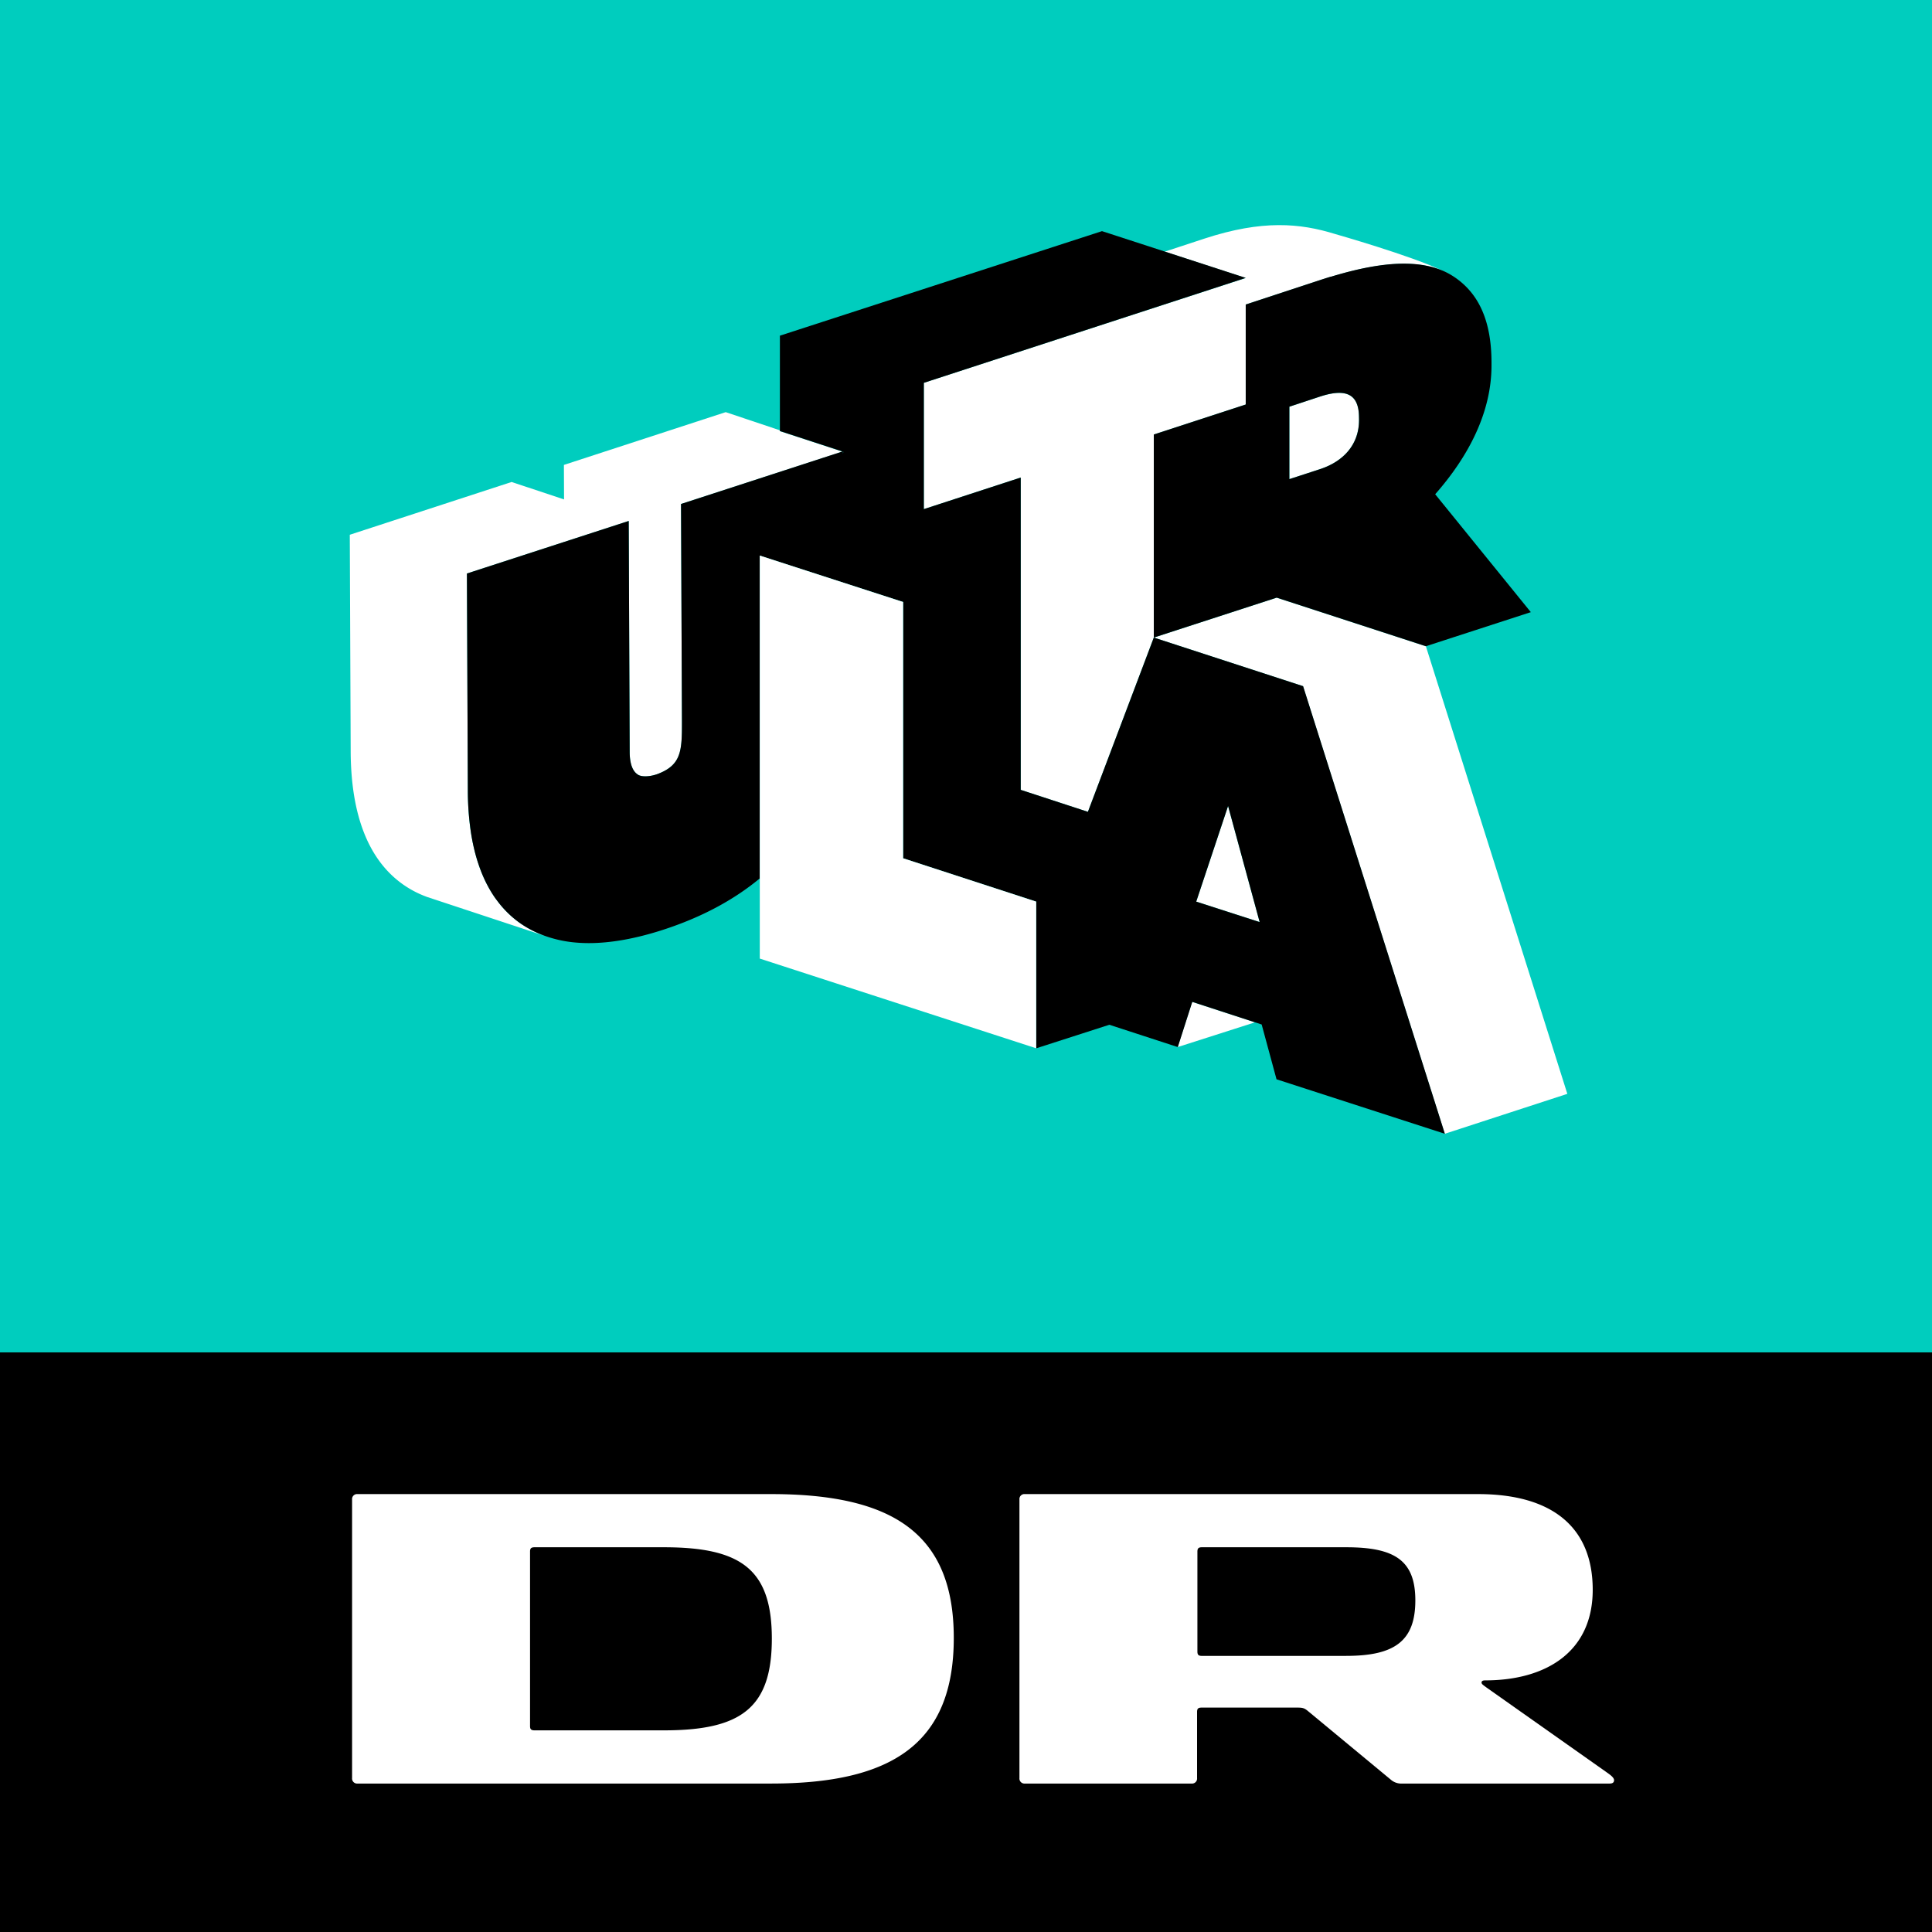
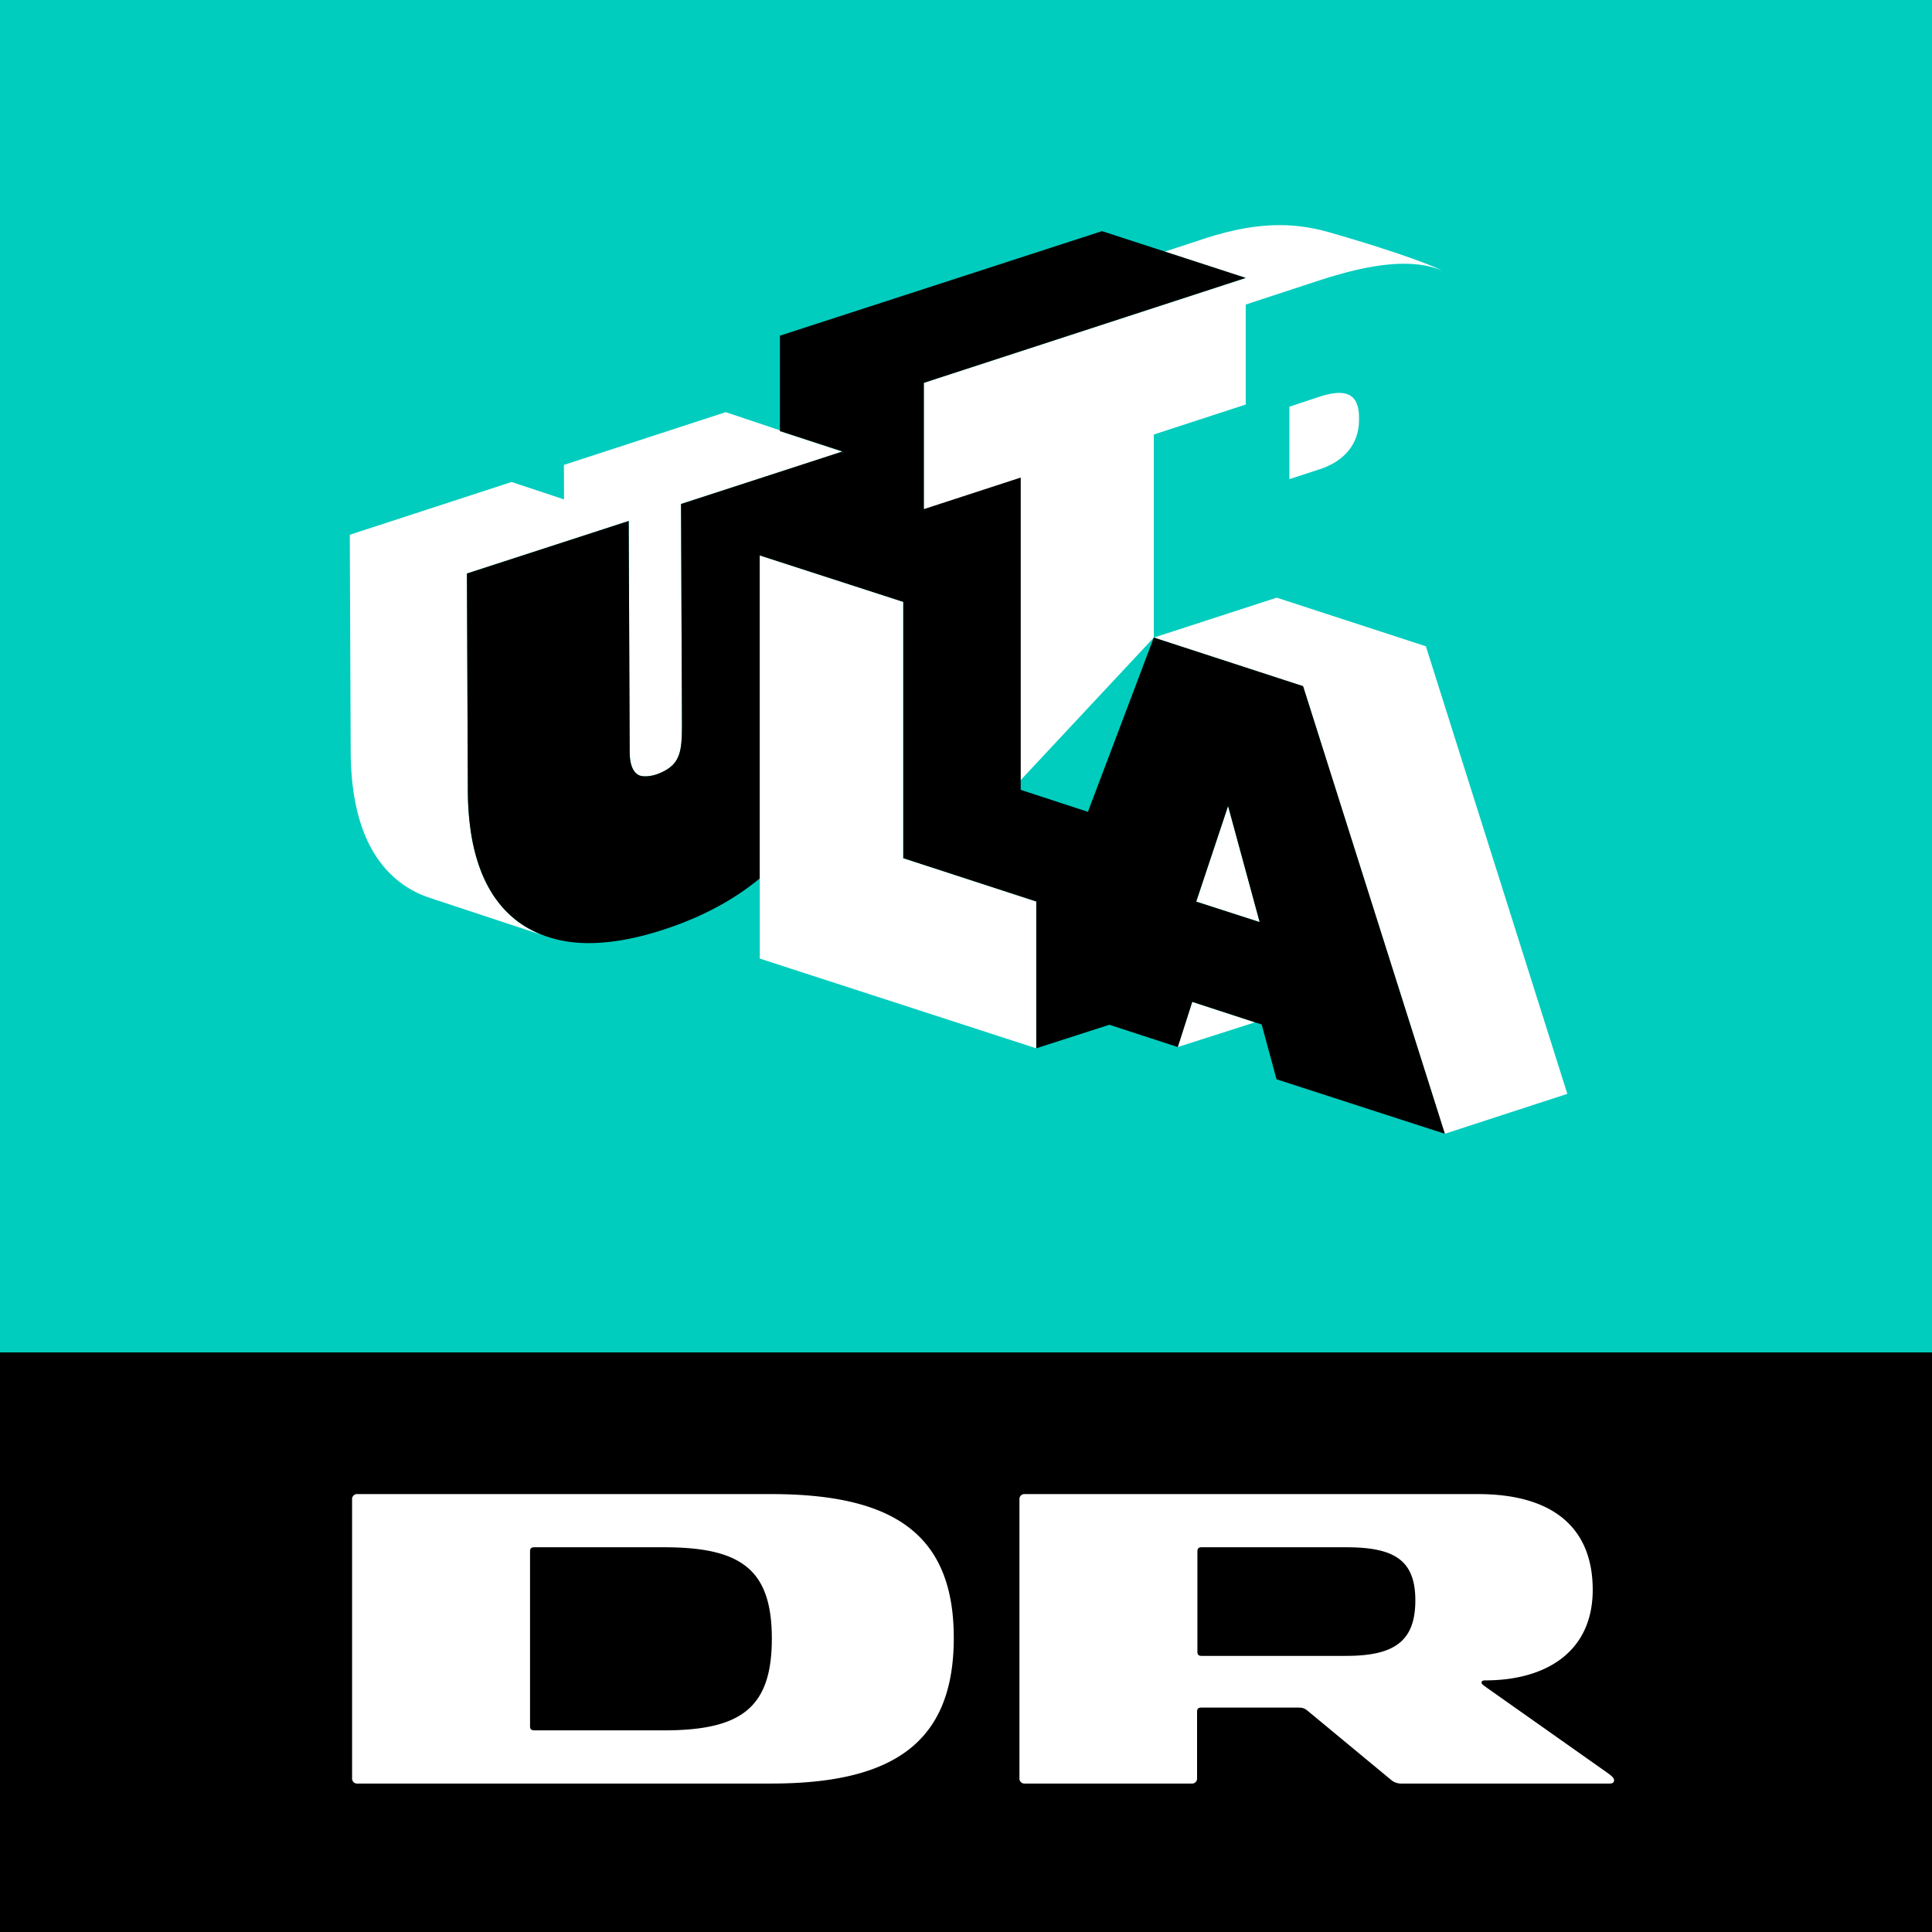
<svg xmlns="http://www.w3.org/2000/svg" width="200px" height="200px" viewBox="0 0 800 800">
  <defs>
    <style>.cls-1{fill:#00cdbe;}.cls-2{fill:#fff;}.cls-3{fill:none;}</style>
  </defs>
  <title>DRULTRA_logo_primaer_RGB</title>
  <g id="BG">
    <path class="cls-1" d="M0,0V800H800V0Z" />
  </g>
  <g id="Koncernlogo">
    <rect y="560" width="800" height="240" />
    <path class="cls-2" d="M319.27,618.67H148.07a2.07,2.07,0,0,0-2.28,2.27v115.3a2.09,2.09,0,0,0,2.28,2.29h171.2c50.29,0,75.67-16.71,75.67-60.31C394.94,634.92,369.56,618.67,319.27,618.67ZM274.94,716.5H221.31c-1.52,0-1.83-.61-1.83-1.83V642.51c0-1.2.31-1.82,1.83-1.82h53.63c31.89,0,44.66,9.11,44.66,37.83S306.83,716.5,274.94,716.5Z" />
    <path class="cls-2" d="M665,733.67l-49.52-34.94c-1.22-.92-2-1.37-2-2s.46-.92,1.53-.92c25,0,44.5-11.69,44.5-37.51S642.86,618.67,612,618.67H424.4a2.06,2.06,0,0,0-2.27,2.27v115.3a2.08,2.08,0,0,0,2.27,2.29h69a2.08,2.08,0,0,0,2.28-2.29V708.9c0-1.37.46-1.82,1.83-1.82h39.73c2,0,2.73.15,4.1,1.22l34.49,28.56a6.6,6.6,0,0,0,4.85,1.67h85.84q1.83,0,1.83-1.38C668.39,735.94,666.26,734.58,665,733.67Zm-107.54-48H497.65c-1.37,0-1.83-.46-1.83-1.82V642.51c0-1.36.46-1.82,1.83-1.82H557.5c20.06,0,28.56,5.48,28.56,22C586.06,679.43,577.56,685.66,557.5,685.66Z" />
  </g>
  <g id="Ultra">
    <path class="cls-3" d="M560.62,112l.22-.06Z" />
    <path class="cls-3" d="M558.69,112.45l.34-.08Z" />
    <path class="cls-3" d="M556.76,113l.35-.1Z" />
    <polygon class="cls-3" points="348.84 186.99 348.84 186.99 282.03 208.69 348.84 186.99" />
    <path class="cls-3" d="M554.83,113.49l.31-.09Z" />
    <path class="cls-3" d="M552.9,114l.24-.07Z" />
    <path class="cls-3" d="M194.8,343.3q.58,4.27,1.52,8.17Q195.39,347.57,194.8,343.3Z" />
-     <path class="cls-3" d="M551,114.61l.14,0Z" />
    <polygon class="cls-3" points="349.06 187.85 349.21 187.11 349.06 187.06 349.06 187.85" />
    <path class="cls-2" d="M215,382a42.05,42.05,0,0,1-9.21-9.15c-.33-.44-.66-.89-1-1.36a49.62,49.62,0,0,1-2.66-4.36c-.28-.51-.55-1-.81-1.55-.79-1.58-1.52-3.22-2.18-4.94a69.84,69.84,0,0,1-2.82-9.17q-.93-3.9-1.52-8.17a119,119,0,0,1-1.08-16.09l-.38-89.73,67-21.76.4,95.67c0,7.15,2.6,8.76,3.21,9.24,1.62,1.28,5.51,1,8.58-.22,9.63-3.75,9.9-9.57,9.85-21.57L282,208.69,348.84,187l-25.9-8.47v-.35l-22.44-7.52-67,21.85.06,14.29-21.72-7.22-67,21.85.37,89.72c.11,26.23,7.27,44.66,21.27,54.79a41.92,41.92,0,0,0,10,5.33l.23.1,48.8,16.13a42.33,42.33,0,0,1-5.54-2.45A41,41,0,0,1,215,382Z" />
    <path class="cls-2" d="M546.73,164.16,533.9,168.4v30l12.58-4.1c9.87-3.2,16.27-10.25,16.27-20.38v-1C562.75,162.49,556.59,161,546.73,164.16Z" />
    <polygon class="cls-2" points="487.65 433.57 519.65 423.33 493.65 414.85 487.65 433.57" />
    <polygon class="cls-2" points="495.33 373.34 521.6 381.81 508.52 333.74 495.33 373.34" />
    <polygon class="cls-2" points="590.43 267.61 528.65 247.48 477.77 264.01 539.54 284.13 598.24 469.48 649 452.94 590.43 267.61" />
-     <path class="cls-2" d="M382.54,158.52v52.3l40.12-13.08V327.07l27.82,9.1L477.77,264V179.92l38.06-12.42V126.1l31.27-10.26c1.31-.43,2.61-.84,3.89-1.23l.14,0,1.77-.53.24-.07,1.69-.48.31-.09,1.62-.44.35-.1,1.58-.41.34-.08q.79-.21,1.59-.39l.22-.06c15.18-3.61,27.36-3.8,36.64.21-13-6.27-44.6-15.26-44.6-15.26-14.49-4.49-30.11-6-54.23,1.92l-16.34,5.37,33.52,10.91Z" />
+     <path class="cls-2" d="M382.54,158.52v52.3V327.07l27.82,9.1L477.77,264V179.92l38.06-12.42V126.1l31.27-10.26c1.31-.43,2.61-.84,3.89-1.23l.14,0,1.77-.53.24-.07,1.69-.48.31-.09,1.62-.44.35-.1,1.58-.41.34-.08q.79-.21,1.59-.39l.22-.06c15.18-3.61,27.36-3.8,36.64.21-13-6.27-44.6-15.26-44.6-15.26-14.49-4.49-30.11-6-54.23,1.92l-16.34,5.37,33.52,10.91Z" />
    <path d="M477.77,264l-27.29,72.16-27.82-9.1V197.74l-40.12,13.08v-52.3l133.29-43.45-33.52-10.91-26-8.45L322.94,139v39.48l25.9,8.47h0L282,208.69l.38,90.15c0,12-.22,17.82-9.85,21.57-3.07,1.19-7,1.5-8.58.22-.61-.48-3.18-2.09-3.21-9.24l-.4-95.67-67,21.76.38,89.73a119,119,0,0,0,1.08,16.09q.58,4.27,1.52,8.17a69.84,69.84,0,0,0,2.82,9.17c.66,1.72,1.39,3.36,2.18,4.94.26.52.53,1,.81,1.55a49.62,49.62,0,0,0,2.66,4.36c.32.47.65.92,1,1.36A42.05,42.05,0,0,0,215,382a41,41,0,0,0,4.88,3,42.33,42.33,0,0,0,5.54,2.45A50.35,50.35,0,0,0,237,390.15a63,63,0,0,0,6.83.37q13.74,0,30.79-5.53c15.73-5.11,29.08-12.23,39.95-21.23V230.05L374,249.27V355.39l55.11,17.95v60.73l30.24-9.74,28.35,9.24,6-18.72,26,8.48,2.73.89,6.15,22.69,69.71,22.57-58.7-185.35ZM349.06,187.85v-.79l.15.05ZM495.33,373.34l13.19-39.6,13.08,48.07Z" />
-     <path d="M560.84,111.92l-.22.06q-.79.18-1.59.39l-.34.08-1.58.41-.35.1-1.62.44-.31.09-1.69.48-.24.07-1.77.53-.14,0c-1.28.39-2.58.8-3.89,1.23L515.83,126.1v41.4l-38.06,12.42V264l50.88-16.53,61.78,20.12,43.45-14.11-39.6-48.82c14-15.9,23.32-34.1,23.32-53.33V150.2c0-17.31-5.26-29-16-35.89a29.82,29.82,0,0,0-4.11-2.18C588.2,108.12,576,108.31,560.84,111.92Zm1.91,62c0,10.13-6.4,17.18-16.27,20.38l-12.58,4.1v-30l12.83-4.24c9.86-3.2,16-1.67,16,8.72Z" />
    <polygon class="cls-2" points="373.95 355.39 373.95 249.27 314.61 230.05 314.61 363.76 314.61 396.93 429.06 434.07 429.06 373.34 373.95 355.39" />
  </g>
</svg>